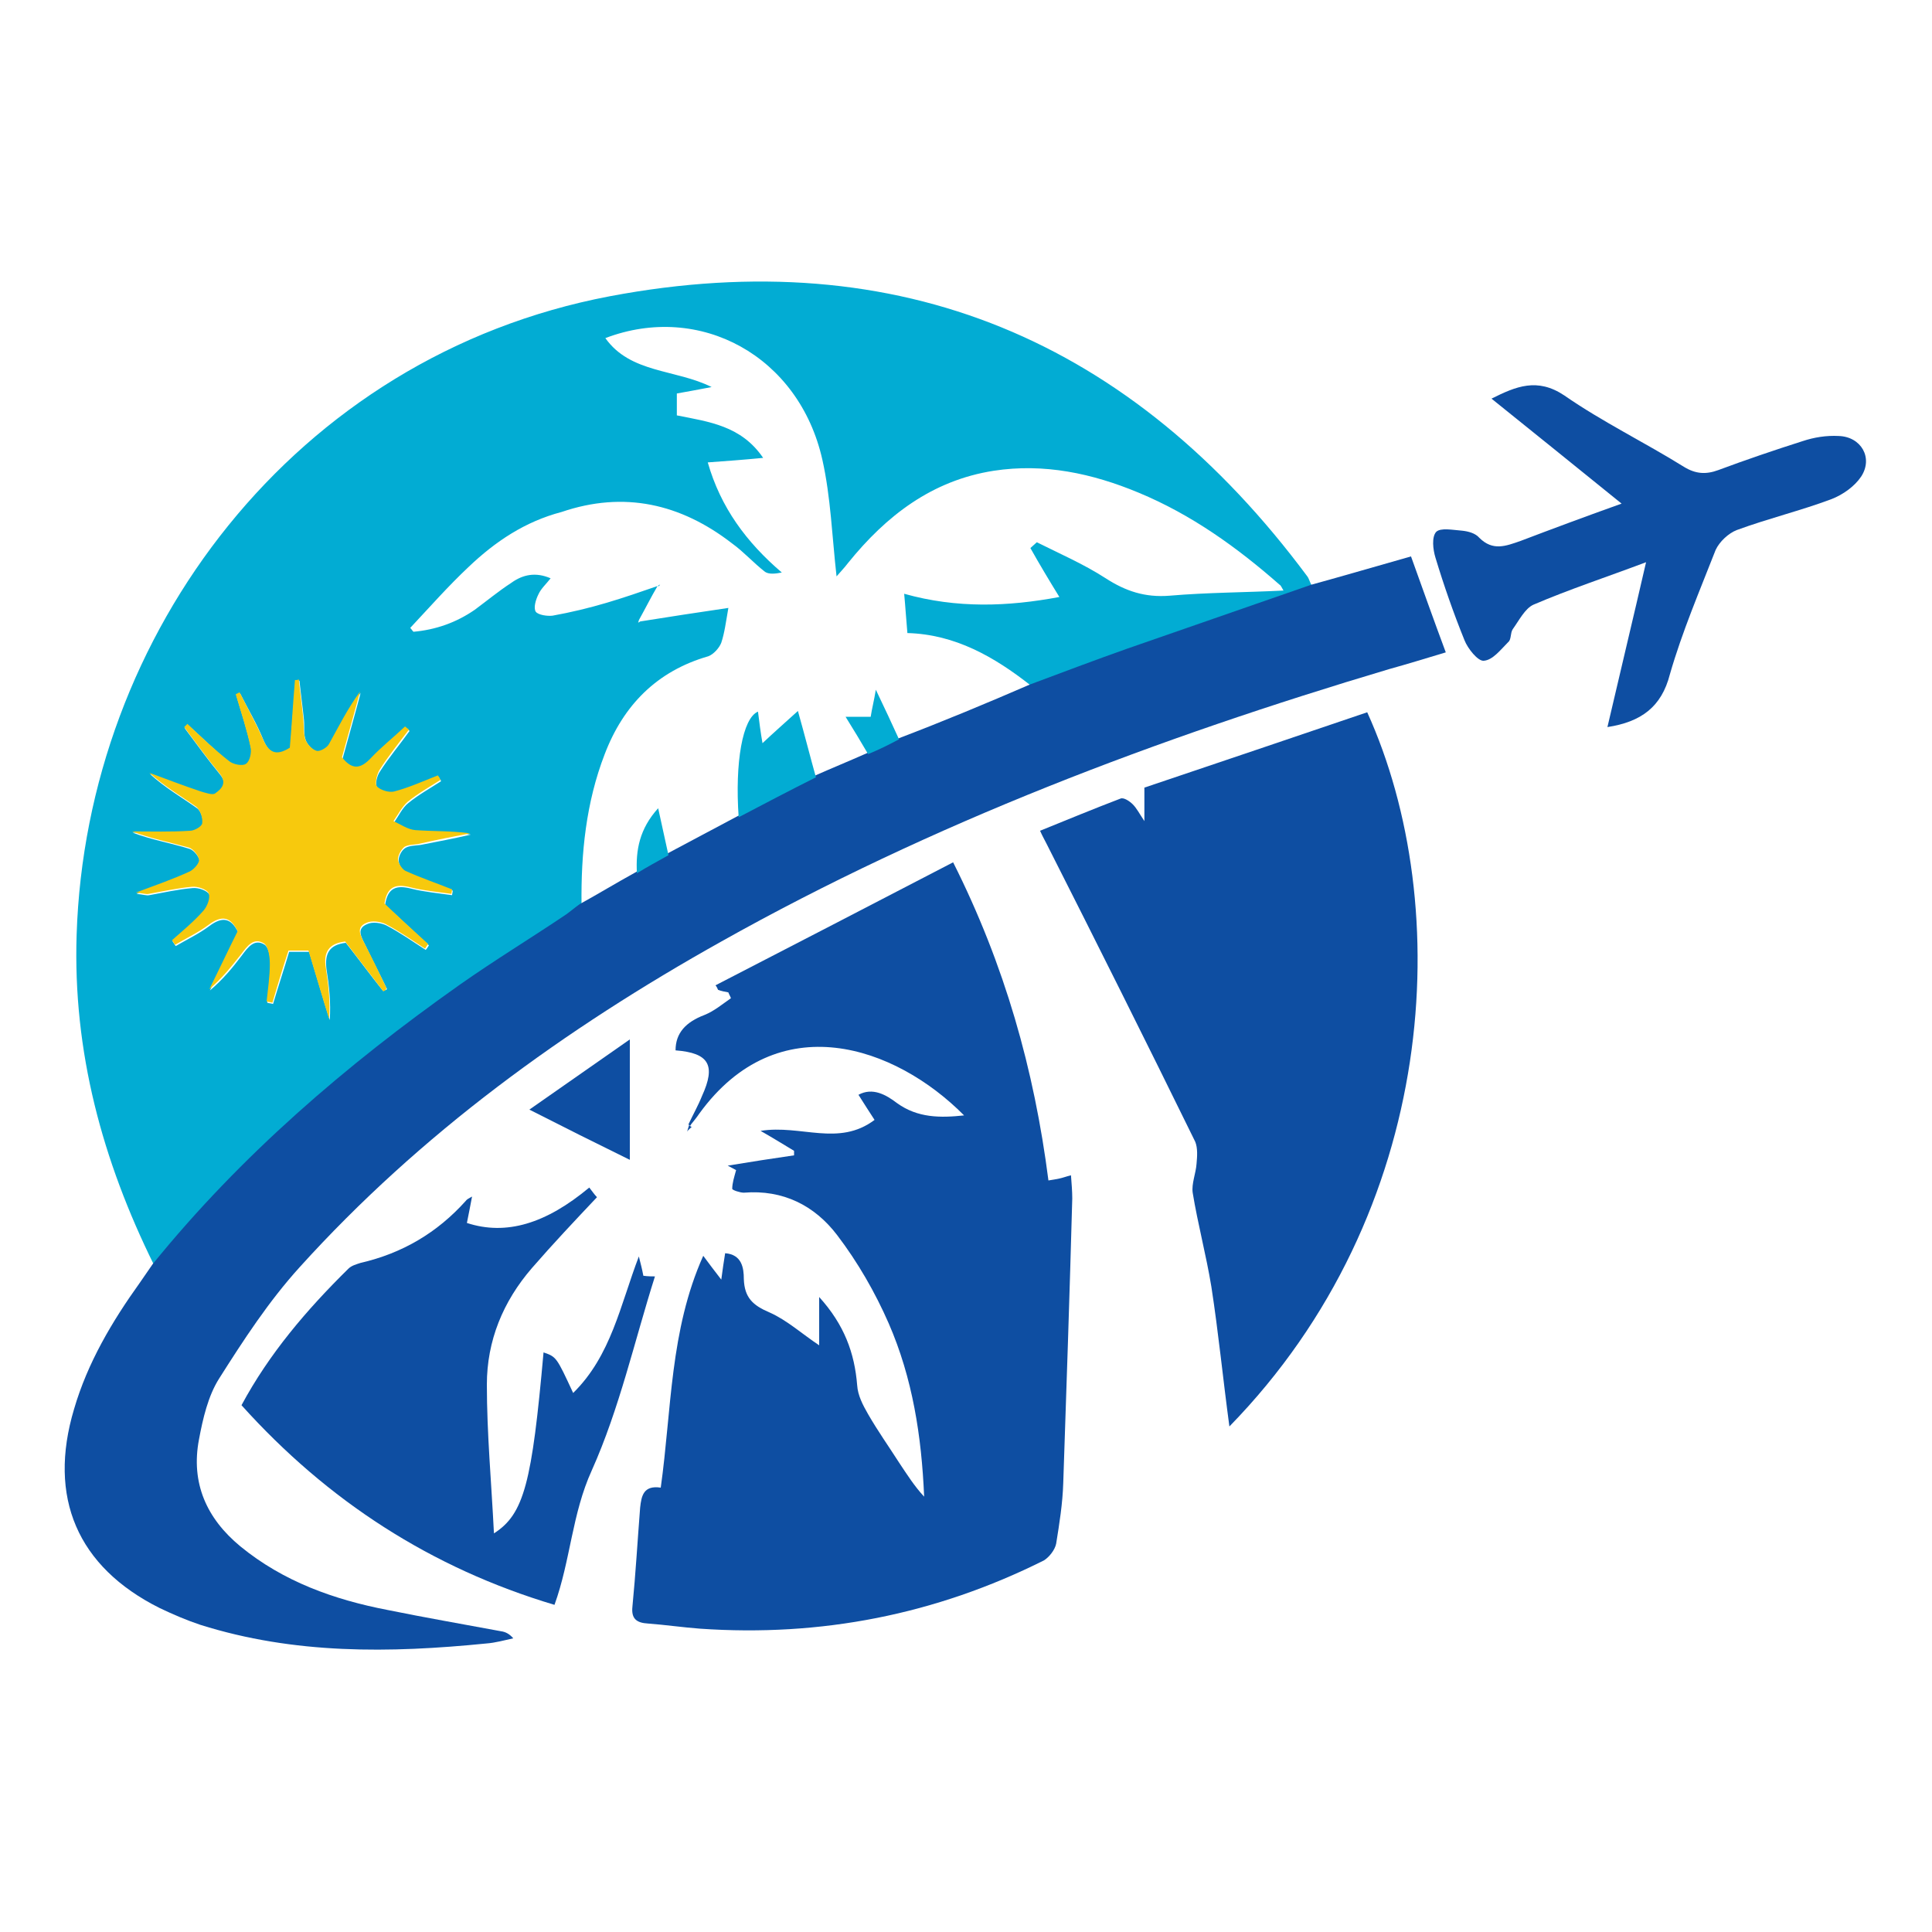
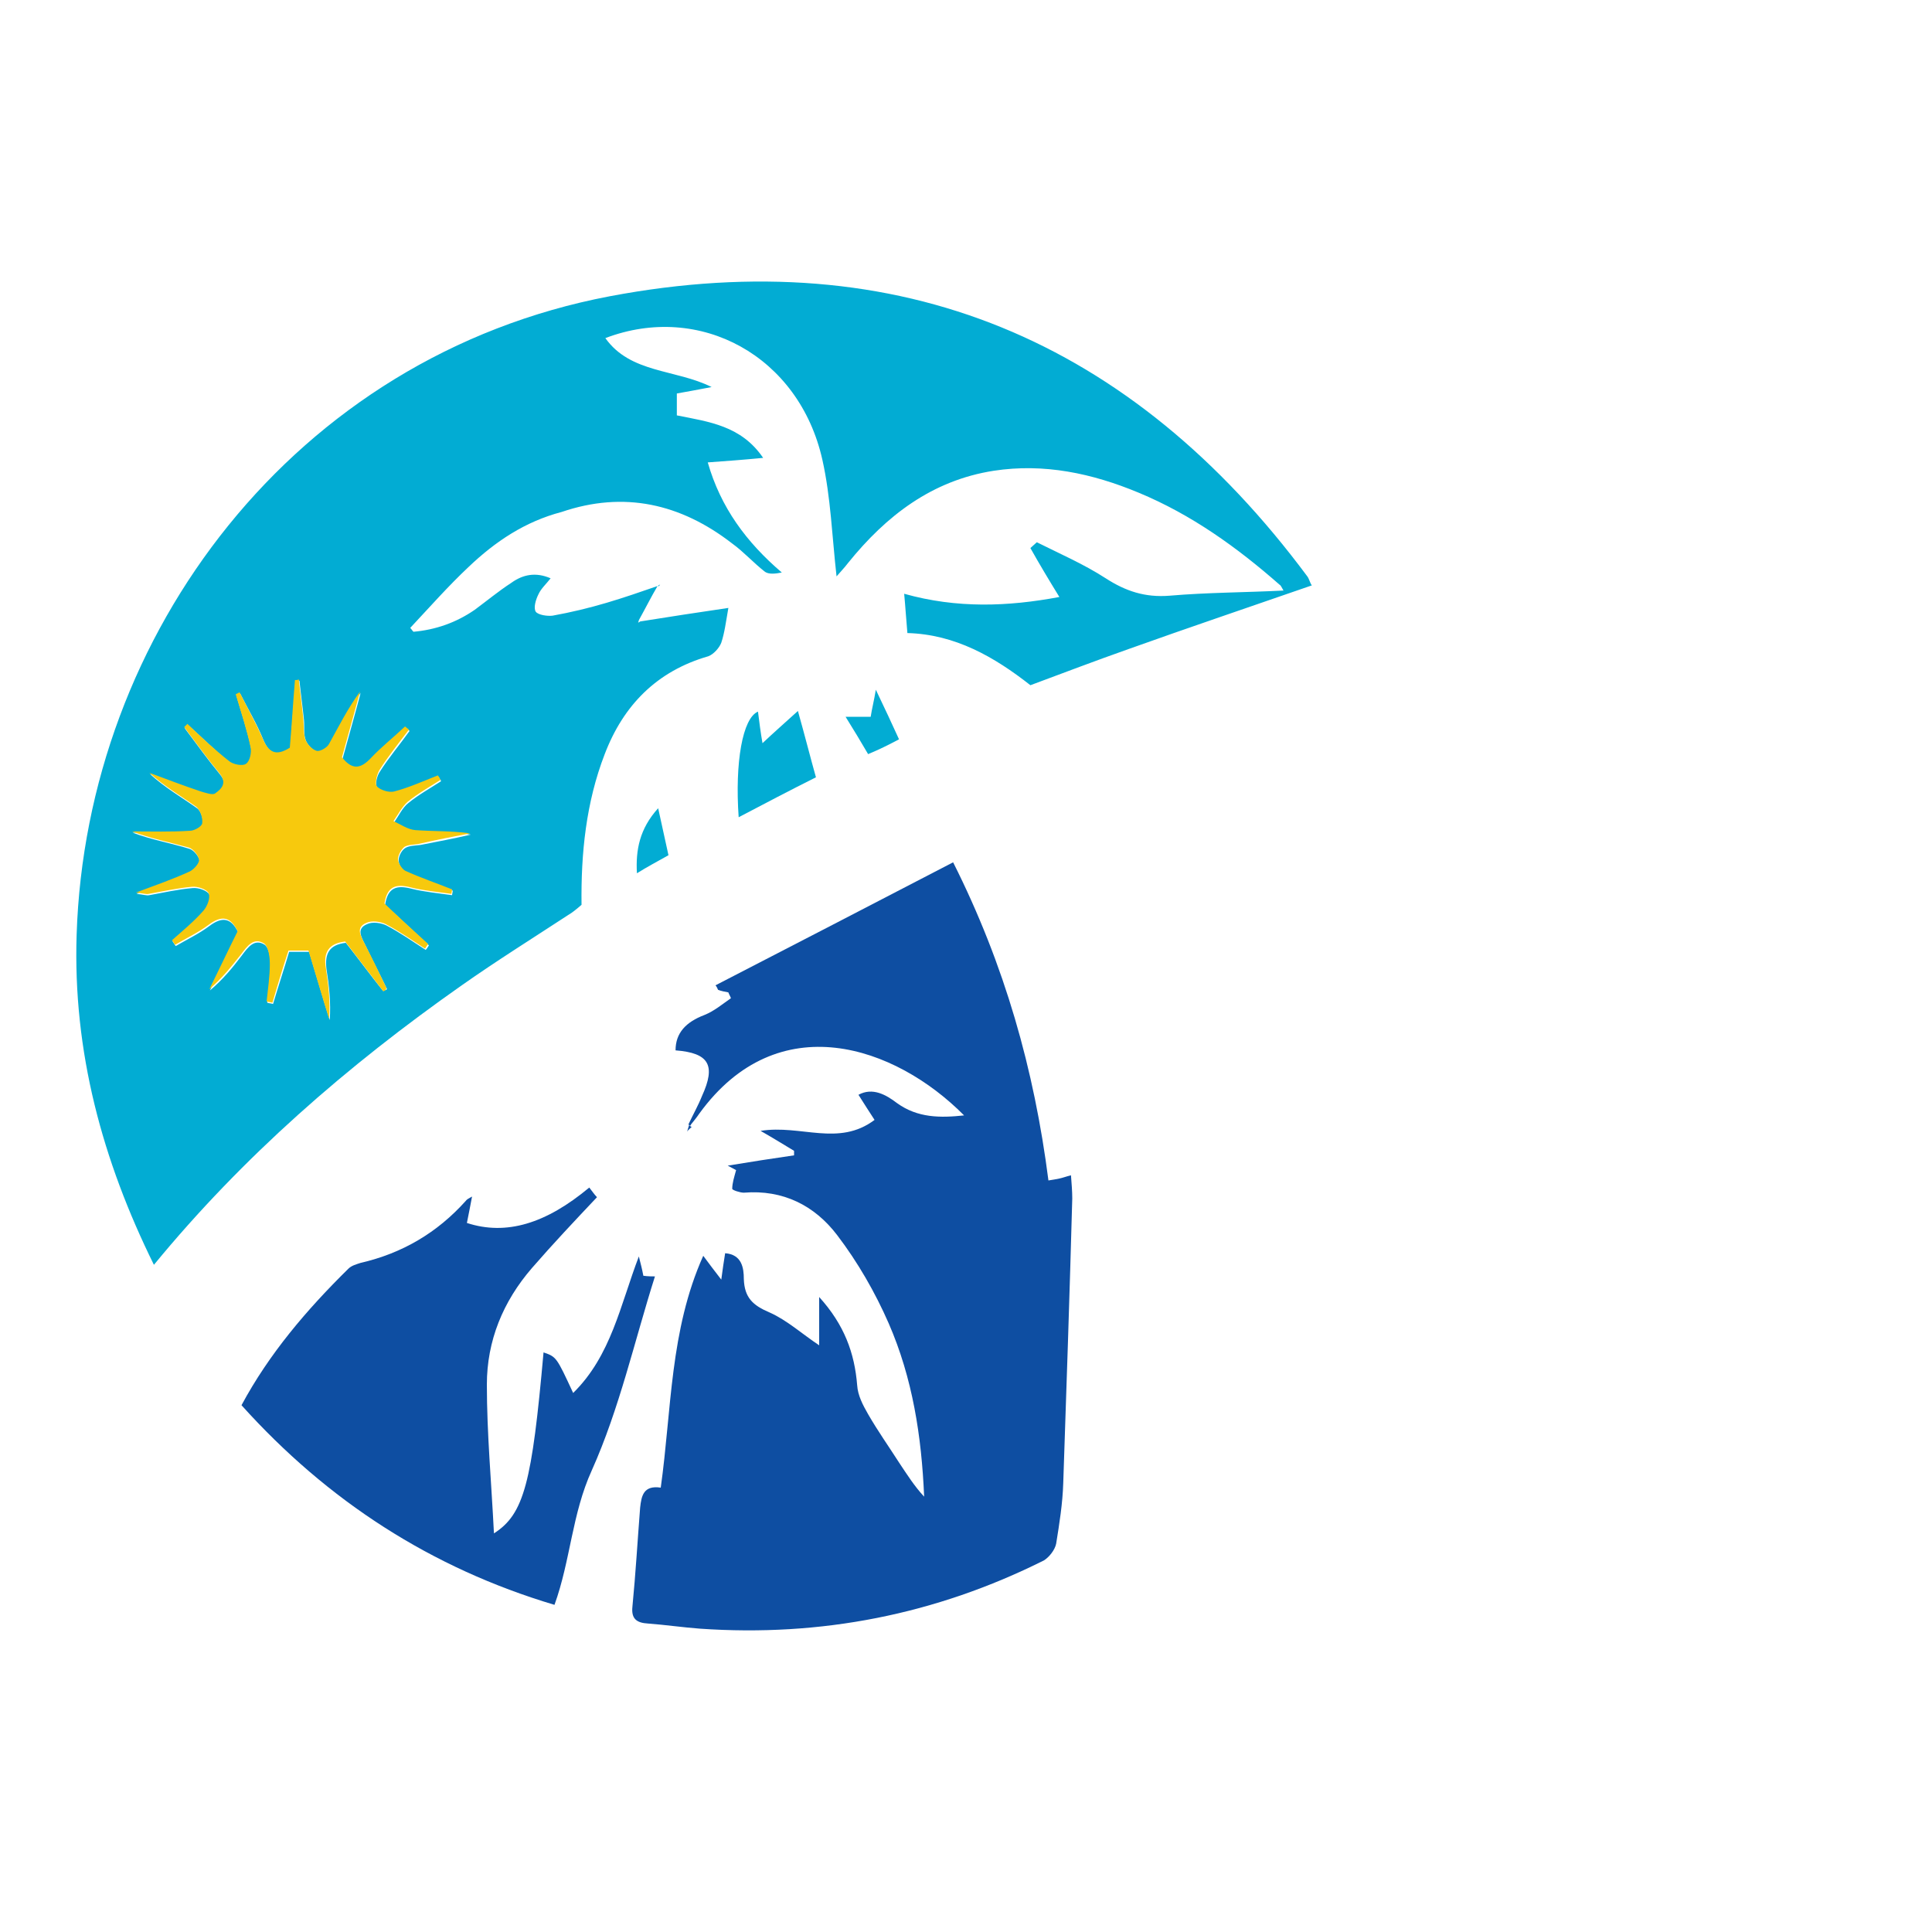
<svg xmlns="http://www.w3.org/2000/svg" xmlns:xlink="http://www.w3.org/1999/xlink" version="1.1" x="0px" y="0px" width="300px" height="300px" viewBox="0 0 300 300" style="enable-background:new 0 0 300 300;" xml:space="preserve">
  <style type="text/css">
	.st0{fill:url(#SVGID_00000039102114813719280680000005833096791129961394_);}
	.st1{fill:url(#SVGID_00000122691431852071891360000003934701280831316398_);}
	.st2{fill:#FDDBCA;}
	.st3{fill:#D83A34;}
	.st4{fill:#2ABC03;}
	.st5{display:none;fill:none;}
	.st6{fill:url(#SVGID_00000114074869187395812240000001355283337860795060_);}
	.st7{fill:url(#SVGID_00000114786982306927628790000015322419872752492421_);}
	.st8{fill:url(#SVGID_00000062905411013400270720000007930895436792629929_);}
	.st9{fill:#3B3B3D;}
	.st10{fill:#88056B;}
	.st11{fill:#D86052;}
	.st12{fill:#5E9849;}
	.st13{fill:#568DB7;}
	.st14{fill:#7AB7D8;}
	.st15{fill:#558EB0;}
	.st16{fill:#5E77A5;}
	.st17{fill:#568FAD;}
	.st18{fill:#5D93BA;}
	.st19{fill:#02ACD3;}
	.st20{fill:#0E4EA2;}
	.st21{fill:#F7C90D;}
</style>
  <g id="Layer_1">
    <g>
      <defs>
-         <rect id="SVGID_1_" x="-345.9" y="-275" width="612" height="792" />
-       </defs>
+         </defs>
      <clipPath id="SVGID_00000178179036775538581060000010781998027018549657_">
        <use xlink:href="#SVGID_1_" style="overflow:visible;" />
      </clipPath>
    </g>
  </g>
  <g id="Layer_3">
</g>
  <g id="Layer_2">
</g>
  <g id="Layer_4">
-     <path class="st4" d="M80.3,84.6c-0.1,0.1-0.1,0.1-0.2,0.2C80.2,84.7,80.2,84.7,80.3,84.6C80.3,84.6,80.3,84.6,80.3,84.6z" />
+     <path class="st4" d="M80.3,84.6c-0.1,0.1-0.1,0.1-0.2,0.2C80.2,84.7,80.2,84.7,80.3,84.6z" />
    <g>
      <path class="st19" d="M23.9,196.4c-8-16.2-12.6-33.1-12-51.3C13.4,98.5,45.7,55.3,94.7,46c45-8.5,81.1,6.9,108.3,43.5    c0.3,0.4,0.4,1,0.7,1.4c-9.5,3.3-19,6.5-28.5,9.9c-5.1,1.8-10.1,3.7-15.2,5.6c-5.6-4.4-11.7-7.9-19.1-8.1c-0.2-2.2-0.3-4-0.5-6.1    c8.2,2.3,16.1,2,24.1,0.5c-1.6-2.6-3.1-5.1-4.5-7.6c0.3-0.3,0.7-0.6,1-0.9c3.6,1.8,7.3,3.4,10.7,5.6c3.1,2,6.1,3,9.9,2.7    c5.8-0.5,11.7-0.5,17.7-0.8c-0.3-0.5-0.4-0.8-0.6-0.9c-6.6-5.8-13.7-10.9-21.9-14.3c-7.2-3-14.7-4.6-22.5-3.4    c-9.6,1.5-16.7,7-22.6,14.3c-0.6,0.8-1.3,1.5-1.8,2.1c-0.7-6.2-0.9-12.3-2.2-18.1c-3.6-16.1-19-24.5-33.7-18.9    c3.9,5.5,10.9,4.8,16.5,7.6c-2.1,0.4-3.7,0.7-5.4,1c0,1.3,0,2.3,0,3.4c5,1,10,1.6,13.4,6.6c-3.1,0.3-5.8,0.5-8.6,0.7    c2,7,6,12.4,11.5,17.1c-1,0.2-2,0.3-2.6-0.1c-1.8-1.4-3.3-3.1-5.1-4.4c-8-6.2-16.8-8.2-26.5-4.9C81.5,81,76.9,84.1,72.8,88    c-3.2,3-6.1,6.3-9.1,9.5c0.2,0.2,0.3,0.4,0.5,0.6c3.4-0.3,6.6-1.4,9.5-3.4c1.9-1.4,3.7-2.9,5.7-4.2c1.8-1.3,3.8-1.7,6.1-0.7    c-0.7,0.9-1.5,1.6-1.9,2.5c-0.4,0.8-0.8,2.1-0.4,2.7c0.4,0.5,1.8,0.7,2.6,0.6c2.8-0.5,5.7-1.2,8.4-2c2.7-0.8,5.3-1.7,7.9-2.6    c0,0,0,0,0,0c-1,1.7-1.9,3.5-2.9,5.3c0,0.1-0.1,0.3-0.1,0.4c0.1-0.1,0.2-0.1,0.3-0.2c4.4-0.7,8.9-1.4,13.7-2.1    c-0.4,2.3-0.6,3.9-1.1,5.4c-0.3,0.8-1.2,1.8-2,2.1c-8,2.3-13.2,7.6-16.1,15.2c-2.9,7.5-3.7,15.4-3.6,23.4    c-0.7,0.6-1.4,1.2-2.1,1.6c-5.5,3.6-11.1,7.1-16.5,10.9C53.9,165.5,37.7,179.6,23.9,196.4z M59.5,153.9c0.2-0.1,0.4-0.2,0.6-0.3    c-1.1-2.3-2.3-4.6-3.4-6.9c-0.6-1.2-1.4-2.5,0.3-3.2c0.8-0.4,2.2-0.2,3,0.2c2.1,1.1,4.1,2.5,6.1,3.8c0.2-0.2,0.3-0.4,0.5-0.7    c-2.3-2.1-4.6-4.3-6.8-6.3c0.4-2.7,1.8-3.1,4.1-2.5c2,0.5,4.2,0.7,6.3,1c0-0.2,0.1-0.5,0.1-0.7c-2.4-0.9-4.9-1.8-7.3-2.9    c-0.6-0.3-1.1-1.2-1.1-1.8c0-0.6,0.4-1.5,1-1.9c0.6-0.4,1.6-0.4,2.4-0.5c2.6-0.5,5.2-1,7.8-1.6c-2.9-0.5-5.7-0.3-8.5-0.5    c-1.1-0.1-2.2-0.9-3.4-1.4c0.7-1,1.3-2.3,2.2-3c1.6-1.3,3.4-2.3,5.1-3.4c-0.1-0.2-0.3-0.5-0.4-0.7c-2.3,0.9-4.5,1.8-6.8,2.5    c-0.8,0.2-2.1-0.2-2.7-0.8c-0.4-0.4-0.1-1.8,0.4-2.5c1.4-2.2,3.1-4.2,4.6-6.3c-0.2-0.2-0.4-0.3-0.6-0.5c-1.8,1.6-3.7,3.1-5.3,4.9    c-1.6,1.7-2.9,1.9-4.5-0.1c0.9-3.3,1.9-6.8,2.8-10.2c-1.9,2.6-3.2,5.4-4.8,8.1c-0.3,0.6-1.4,1.3-1.9,1.1c-0.7-0.2-1.5-1.1-1.8-1.8    c-0.4-1-0.2-2.1-0.3-3.2c-0.2-2-0.5-4.1-0.7-6.1c-0.2,0-0.4,0-0.6,0.1c-0.3,3.6-0.6,7.1-0.8,10.5c-2.2,1.4-3.3,0.7-4.2-1.4    c-1-2.5-2.4-4.8-3.6-7.2c-0.2,0.1-0.4,0.2-0.6,0.3c0.8,2.7,1.7,5.4,2.3,8.2c0.2,0.8-0.2,2.2-0.7,2.6c-0.5,0.4-2,0.1-2.6-0.4    c-2.3-1.8-4.3-3.9-6.5-5.8c-0.2,0.2-0.3,0.3-0.5,0.5c1.8,2.4,3.6,4.9,5.5,7.2c1.2,1.5,0.3,2.4-0.7,3.1c-0.4,0.3-1.5,0-2.2-0.3    c-2.7-0.9-5.3-1.9-8-2.9c2.3,2.1,4.9,3.6,7.3,5.3c0.6,0.4,1,1.7,0.9,2.5c-0.1,0.5-1.2,1.2-1.9,1.2c-3,0.1-6,0.1-9,0.1    c2.9,1.1,5.9,1.6,8.8,2.5c0.7,0.2,1.5,1.2,1.6,1.9c0.1,0.5-0.7,1.6-1.4,1.8c-2.5,1.1-5.1,2-8.4,3.3c1.1,0.1,1.5,0.3,2,0.2    c2.2-0.4,4.4-0.9,6.7-1.1c0.9-0.1,2.3,0.4,2.6,1c0.3,0.7-0.2,2-0.8,2.7c-1.5,1.6-3.3,3.1-4.9,4.6c0.2,0.2,0.3,0.5,0.5,0.7    c1.7-1,3.6-1.9,5.2-3.1c2-1.5,3.4-1.3,4.5,1c-1.4,3-2.9,6-4.4,9c2-1.7,3.5-3.5,5-5.5c0.9-1.2,1.9-2.6,3.5-1.6    c0.7,0.5,0.9,2.1,0.9,3.2c0,1.9-0.3,3.8-0.5,5.8c0.3,0.1,0.6,0.1,0.9,0.2c0.8-2.7,1.7-5.4,2.5-8.1c1,0,2,0,3.1,0    c1.1,3.6,2.1,7.1,3.2,10.6c0.2-2.7-0.1-5.4-0.5-7.9c-0.3-2.4,0.4-3.8,3-4.1C55.6,148.8,57.5,151.4,59.5,153.9z" />
      <path class="st20" d="M106.9,174.6c0.7-1.5,1.5-2.9,2.1-4.4c2.2-4.8,1.1-6.7-4.1-7.1c0-2.7,1.6-4.4,4.5-5.5    c1.5-0.6,2.8-1.7,4.1-2.6c-0.1-0.3-0.3-0.6-0.4-0.9c-0.5-0.1-1.1-0.2-1.6-0.4c-0.1-0.2-0.2-0.5-0.4-0.7    c12.2-6.3,24.4-12.6,36.9-19.1c8,15.9,12.6,32.2,14.8,49.4c0.7-0.1,1.2-0.2,1.7-0.3c0.5-0.1,1-0.3,1.8-0.5    c0.1,1.3,0.2,2.5,0.2,3.6c-0.4,14.7-0.9,29.5-1.4,44.2c-0.1,3.2-0.6,6.3-1.1,9.4c-0.2,1-1.1,2.1-1.9,2.6    c-16.8,8.4-34.6,11.9-53.4,10.6c-2.7-0.2-5.4-0.6-8.1-0.8c-1.7-0.1-2.6-0.7-2.4-2.6c0.5-5.1,0.8-10.3,1.2-15.4    c0.2-1.8,0.5-3.5,3.2-3.1c1.7-12.1,1.4-24.4,6.6-36c0.9,1.2,1.7,2.3,2.8,3.7c0.2-1.6,0.4-2.8,0.6-4.1c2.6,0.2,2.9,2.3,2.9,4    c0.1,2.9,1.4,4.1,4,5.2c2.7,1.2,5,3.3,7.7,5.1c0-2.2,0-4.5,0-7.5c3.9,4.3,5.5,8.7,5.9,13.7c0.1,1.6,0.9,3.1,1.7,4.5    c1.5,2.6,3.2,5,4.8,7.5c1.2,1.8,2.4,3.7,3.9,5.3c-0.4-9.4-1.8-18.4-5.5-26.9c-2.1-4.8-4.8-9.5-8-13.7c-3.5-4.6-8.4-7.1-14.5-6.6    c-0.6,0-1.8-0.4-1.8-0.6c0-0.9,0.3-1.8,0.6-2.9c-0.2-0.1-0.7-0.4-1.3-0.7c3.6-0.6,6.9-1.1,10.3-1.6c0-0.2,0-0.5,0-0.7    c-1.5-0.9-3.1-1.9-5.2-3.1c6.3-1,12.1,2.5,17.7-1.7c-0.8-1.2-1.6-2.5-2.5-3.9c2.2-1.2,4.3,0,6,1.3c3.2,2.3,6.7,2.3,10.4,1.9    c-10.7-10.8-28.9-17.1-41.1-0.3c-0.4,0.6-0.9,1.2-1.3,1.7C107.2,174.9,107.1,174.8,106.9,174.6z" />
-       <path class="st20" d="M159.9,106.3c5.1-1.9,10.1-3.8,15.2-5.6c9.5-3.3,19-6.6,28.5-9.9c5.1-1.4,10.2-2.9,15.5-4.4    c1.8,5,3.5,9.8,5.4,14.9c-3,0.9-5.9,1.8-8.8,2.6c-35.9,10.7-70.9,23.9-103.7,42.3c-24.3,13.6-46.7,29.8-65.5,50.6    c-4.8,5.3-8.7,11.3-12.5,17.3c-1.7,2.7-2.5,6.2-3.1,9.4c-1.3,6.8,1.2,12.3,6.4,16.6c6.7,5.5,14.6,8.3,22.9,9.9    c5.9,1.2,11.7,2.2,17.6,3.3c0.7,0.1,1.3,0.4,1.9,1.1c-1.4,0.3-2.8,0.7-4.2,0.8c-15,1.5-29.8,1.7-44.4-2.9    c-2.1-0.7-4.2-1.6-6.3-2.6c-12.8-6.4-17.4-17.2-13.3-30.9c2.1-7.2,5.9-13.6,10.2-19.6c0.7-1,1.3-1.9,2-2.9    c13.7-16.9,30-30.9,47.7-43.4c5.4-3.8,11-7.2,16.5-10.9c0.7-0.5,1.4-1.1,2.1-1.6c2.9-1.6,5.7-3.3,8.6-4.9c1.6-1,3.3-1.9,4.9-2.9    c3.6-1.9,7.3-3.9,10.9-5.8c4-2.1,8-4.2,12-6.3c2.7-1.2,5.4-2.3,8.1-3.5c1.6-0.8,3.3-1.5,4.9-2.3    C146.5,112,153.2,109.2,159.9,106.3z" />
-       <path class="st20" d="M190.9,221.5c-1-7.4-1.7-14.6-2.8-21.7c-0.8-4.9-2.1-9.7-2.9-14.6c-0.2-1.4,0.5-3,0.6-4.5    c0.1-1.1,0.2-2.4-0.2-3.4c-7.6-15.5-15.3-30.9-23.1-46.3c-0.3-0.6-0.6-1.1-1-2c4.2-1.7,8.3-3.4,12.5-5c0.5-0.2,1.4,0.4,1.9,0.9    c0.6,0.6,1,1.4,1.8,2.6c0-2.1,0-3.5,0-5.2c11.6-3.9,23.1-7.8,34.6-11.7C226,140.8,223.4,188.2,190.9,221.5z" />
      <path class="st20" d="M72.5,189.9c6.1,2,12.3,0.1,19-5.5c0.4,0.5,0.8,1.1,1.2,1.5c-3.4,3.6-6.8,7.2-10.1,11    c-4.5,5.2-7,11.3-7,18.1c0,7.6,0.7,15.1,1.1,23.1c4.7-3,5.9-7.9,7.7-28.1c2,0.7,2,0.7,4.6,6.3c5.9-5.8,7.3-13.6,10.2-21.2    c0.2,0.8,0.3,1.2,0.4,1.6c0.1,0.4,0.2,0.9,0.3,1.4c0.7,0.1,1.4,0.1,1.8,0.1c-3.2,10.1-5.5,20.5-9.8,30.1c-3.1,6.8-3.3,14-5.8,20.9    c-19.1-5.7-35.2-16.1-48.6-31c4.3-8,10.1-14.8,16.6-21.2c0.5-0.5,1.3-0.7,1.9-0.9c6.5-1.5,11.9-4.7,16.3-9.6    c0.2-0.3,0.5-0.4,1-0.7C73,187.3,72.8,188.5,72.5,189.9z" />
-       <path class="st20" d="M249.6,112.9c2-8.6,4-16.9,6-25.6c-6.1,2.3-11.9,4.2-17.5,6.6c-1.3,0.6-2.2,2.4-3.2,3.8    c-0.4,0.6-0.2,1.6-0.7,2c-1.2,1.2-2.4,2.8-3.8,2.9c-0.9,0.1-2.5-1.9-3-3.2c-1.7-4.2-3.2-8.5-4.5-12.8c-0.4-1.3-0.6-3.2,0.1-4    c0.7-0.7,2.6-0.3,4-0.2c1,0.1,2.1,0.4,2.7,1.1c2.1,2.1,4.1,1.3,6.4,0.5c5-1.9,10.1-3.8,15.7-5.8c-6.9-5.6-13.5-10.9-20.2-16.3    c3.8-1.9,7.1-3.3,11.3-0.5c5.9,4.1,12.5,7.3,18.6,11.1c1.8,1.1,3.4,1.2,5.3,0.5c4.3-1.6,8.7-3.1,13.1-4.5c1.8-0.6,3.7-0.9,5.6-0.8    c3.5,0.1,5.4,3.4,3.5,6.3c-1,1.5-2.8,2.8-4.6,3.5c-4.8,1.8-9.8,3-14.7,4.8c-1.3,0.5-2.7,1.8-3.3,3.1c-2.5,6.4-5.2,12.7-7.1,19.3    C258,109.8,254.8,112.1,249.6,112.9z" />
-       <path class="st20" d="M97.8,180.1c-5.1-2.5-10.3-5.1-15.6-7.8c5-3.5,10-7,15.6-10.9C97.8,168.1,97.8,174.2,97.8,180.1z" />
      <path class="st20" d="M107.4,175c-0.2,0.2-0.5,0.4-0.7,0.7c0.1-0.3,0.2-0.7,0.3-1C107.1,174.8,107.2,174.9,107.4,175z" />
      <path class="st21" d="M59.5,153.9c-2-2.6-3.9-5.1-5.9-7.7c-2.6,0.3-3.4,1.7-3,4.1c0.4,2.6,0.7,5.2,0.5,7.9    c-1.1-3.5-2.1-7-3.2-10.6c-1.1,0-2,0-3.1,0c-0.9,2.7-1.7,5.4-2.5,8.1c-0.3-0.1-0.6-0.1-0.9-0.2c0.2-1.9,0.5-3.9,0.5-5.8    c0-1.1-0.2-2.7-0.9-3.2c-1.6-1-2.6,0.4-3.5,1.6c-1.5,1.9-3,3.8-5,5.5c1.5-3,2.9-6,4.4-9c-1.1-2.3-2.5-2.5-4.5-1    c-1.6,1.2-3.5,2.1-5.2,3.1c-0.2-0.2-0.3-0.5-0.5-0.7c1.7-1.5,3.4-2.9,4.9-4.6c0.6-0.7,1.1-2,0.8-2.7c-0.3-0.6-1.7-1.1-2.6-1    c-2.2,0.2-4.5,0.7-6.7,1.1c-0.4,0.1-0.9-0.1-2-0.2c3.2-1.2,5.8-2.1,8.4-3.3c0.6-0.3,1.5-1.3,1.4-1.8c-0.1-0.7-0.9-1.7-1.6-1.9    c-2.9-0.8-5.9-1.4-8.8-2.5c3,0,6,0.1,9-0.1c0.7,0,1.9-0.7,1.9-1.2c0.1-0.8-0.3-2-0.9-2.5c-2.4-1.7-5-3.2-7.3-5.3    c2.7,1,5.3,2,8,2.9c0.7,0.2,1.8,0.6,2.2,0.3c1-0.7,1.9-1.6,0.7-3.1c-1.9-2.3-3.7-4.8-5.5-7.2c0.2-0.2,0.3-0.3,0.5-0.5    c2.1,2,4.2,4,6.5,5.8c0.6,0.5,2.1,0.8,2.6,0.4c0.6-0.4,0.9-1.8,0.7-2.6c-0.6-2.8-1.5-5.5-2.3-8.2c0.2-0.1,0.4-0.2,0.6-0.3    c1.2,2.4,2.5,4.7,3.6,7.2c0.9,2.1,2,2.8,4.2,1.4c0.3-3.4,0.5-7,0.8-10.5c0.2,0,0.4,0,0.6-0.1c0.2,2,0.5,4.1,0.7,6.1    c0.1,1.1,0,2.2,0.3,3.2c0.3,0.8,1.1,1.6,1.8,1.8c0.5,0.1,1.6-0.5,1.9-1.1c1.5-2.7,2.9-5.5,4.8-8.1c-0.9,3.4-1.9,6.9-2.8,10.2    c1.6,2,2.9,1.8,4.5,0.1c1.6-1.7,3.5-3.2,5.3-4.9c0.2,0.2,0.4,0.3,0.6,0.5c-1.6,2.1-3.2,4.1-4.6,6.3c-0.4,0.7-0.7,2.1-0.4,2.5    c0.6,0.6,1.9,1,2.7,0.8c2.3-0.6,4.5-1.6,6.8-2.5c0.1,0.2,0.3,0.5,0.4,0.7c-1.7,1.1-3.5,2.1-5.1,3.4c-0.9,0.8-1.5,2-2.2,3    c1.1,0.5,2.2,1.3,3.4,1.4c2.8,0.2,5.6,0.1,8.5,0.5c-2.6,0.5-5.2,1-7.8,1.6c-0.8,0.2-1.7,0.1-2.4,0.5c-0.5,0.4-1,1.3-1,1.9    c0,0.6,0.6,1.5,1.1,1.8c2.4,1.1,4.8,1.9,7.3,2.9c0,0.2-0.1,0.5-0.1,0.7c-2.1-0.3-4.3-0.5-6.3-1c-2.3-0.6-3.7-0.2-4.1,2.5    c2.2,2.1,4.5,4.2,6.8,6.3c-0.2,0.2-0.3,0.4-0.5,0.7c-2-1.3-4-2.7-6.1-3.8c-0.8-0.4-2.2-0.6-3-0.2c-1.7,0.7-0.9,2-0.3,3.2    c1.2,2.3,2.3,4.6,3.4,6.9C59.9,153.8,59.7,153.9,59.5,153.9z" />
      <path class="st19" d="M114.7,126.9c-0.6-8.5,0.6-15.4,3-16.4c0.2,1.6,0.4,3.2,0.7,4.9c1.7-1.6,3.4-3.1,5.5-5    c1.1,3.9,1.9,7.1,2.8,10.3C122.7,122.7,118.7,124.8,114.7,126.9z" />
      <path class="st19" d="M134.8,117.1c-1.1-1.9-2.2-3.7-3.5-5.8c1.4,0,2.6,0,3.9,0c0.2-1.3,0.5-2.4,0.8-4.2c1.4,2.9,2.5,5.3,3.6,7.7    C138.1,115.6,136.5,116.4,134.8,117.1z" />
      <path class="st19" d="M98.9,135.6c-0.2-3.6,0.4-6.9,3.3-10.1c0.6,2.7,1.1,5,1.6,7.3C102.2,133.7,100.5,134.6,98.9,135.6z" />
      <path class="st19" d="M102.2,91.1c0.1-0.1,0.2-0.2,0.3-0.3C102.3,90.8,102.2,90.9,102.2,91.1C102.1,91,102.2,91.1,102.2,91.1z" />
    </g>
  </g>
</svg>